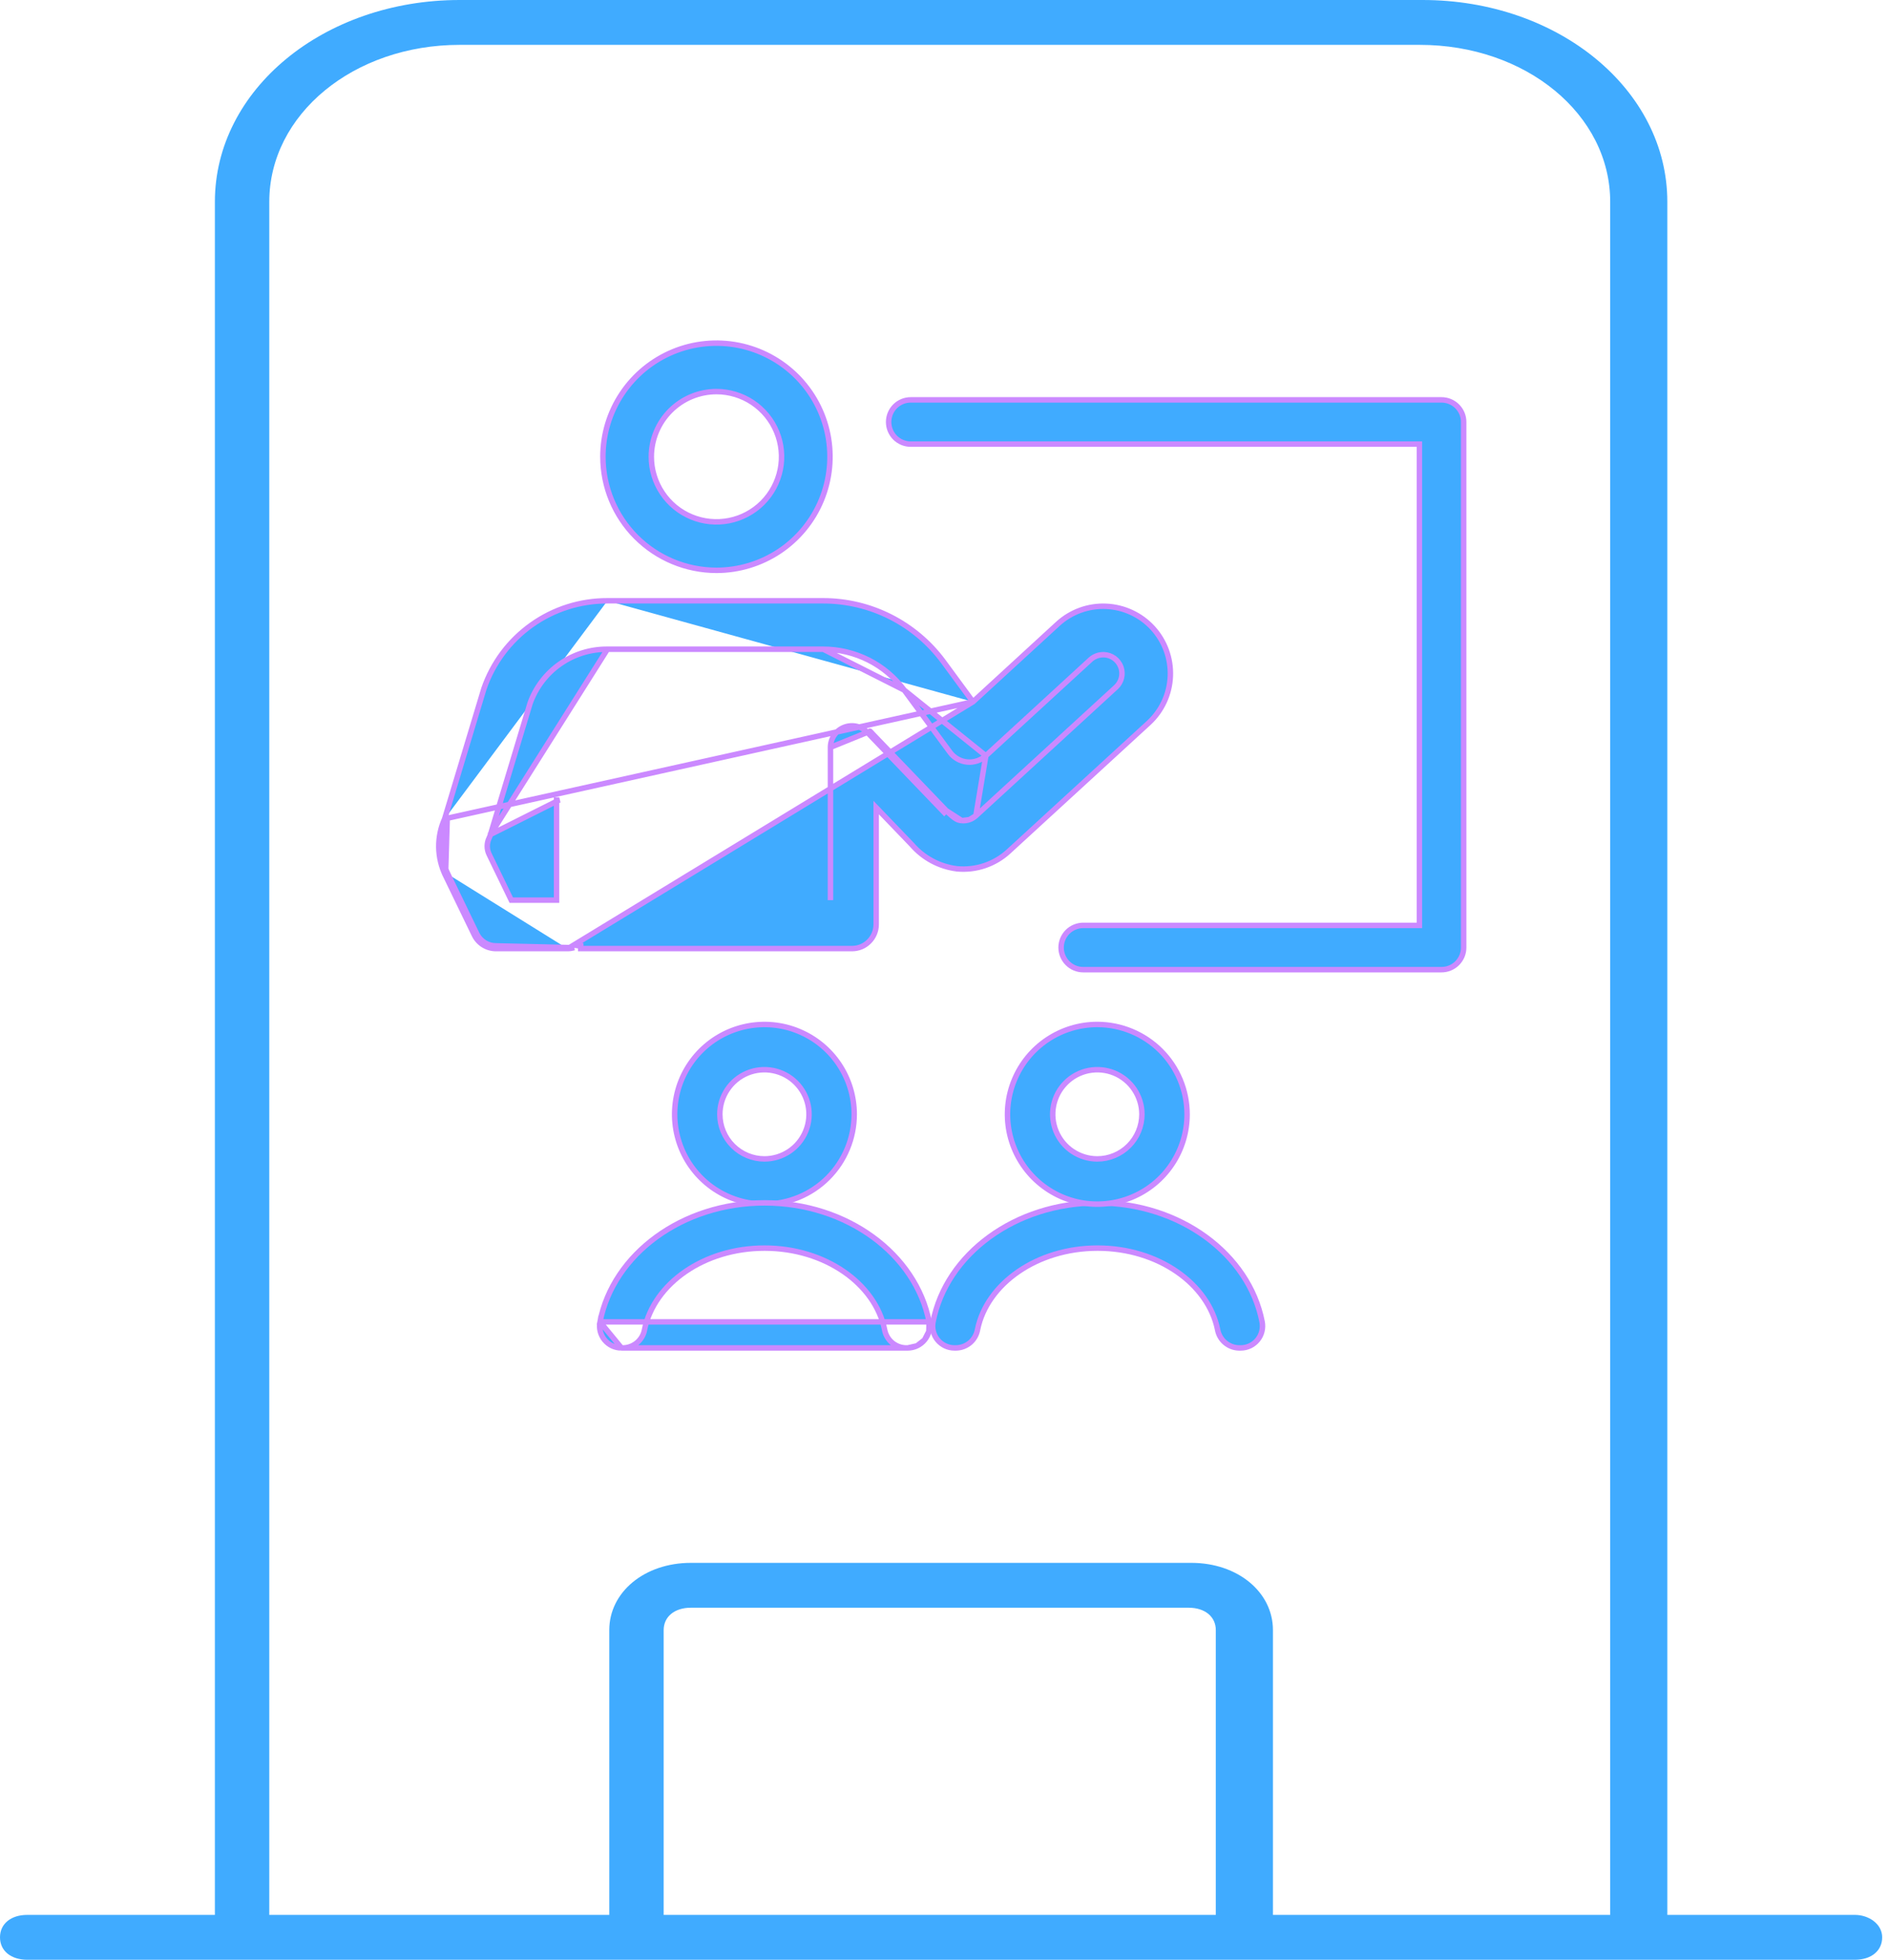
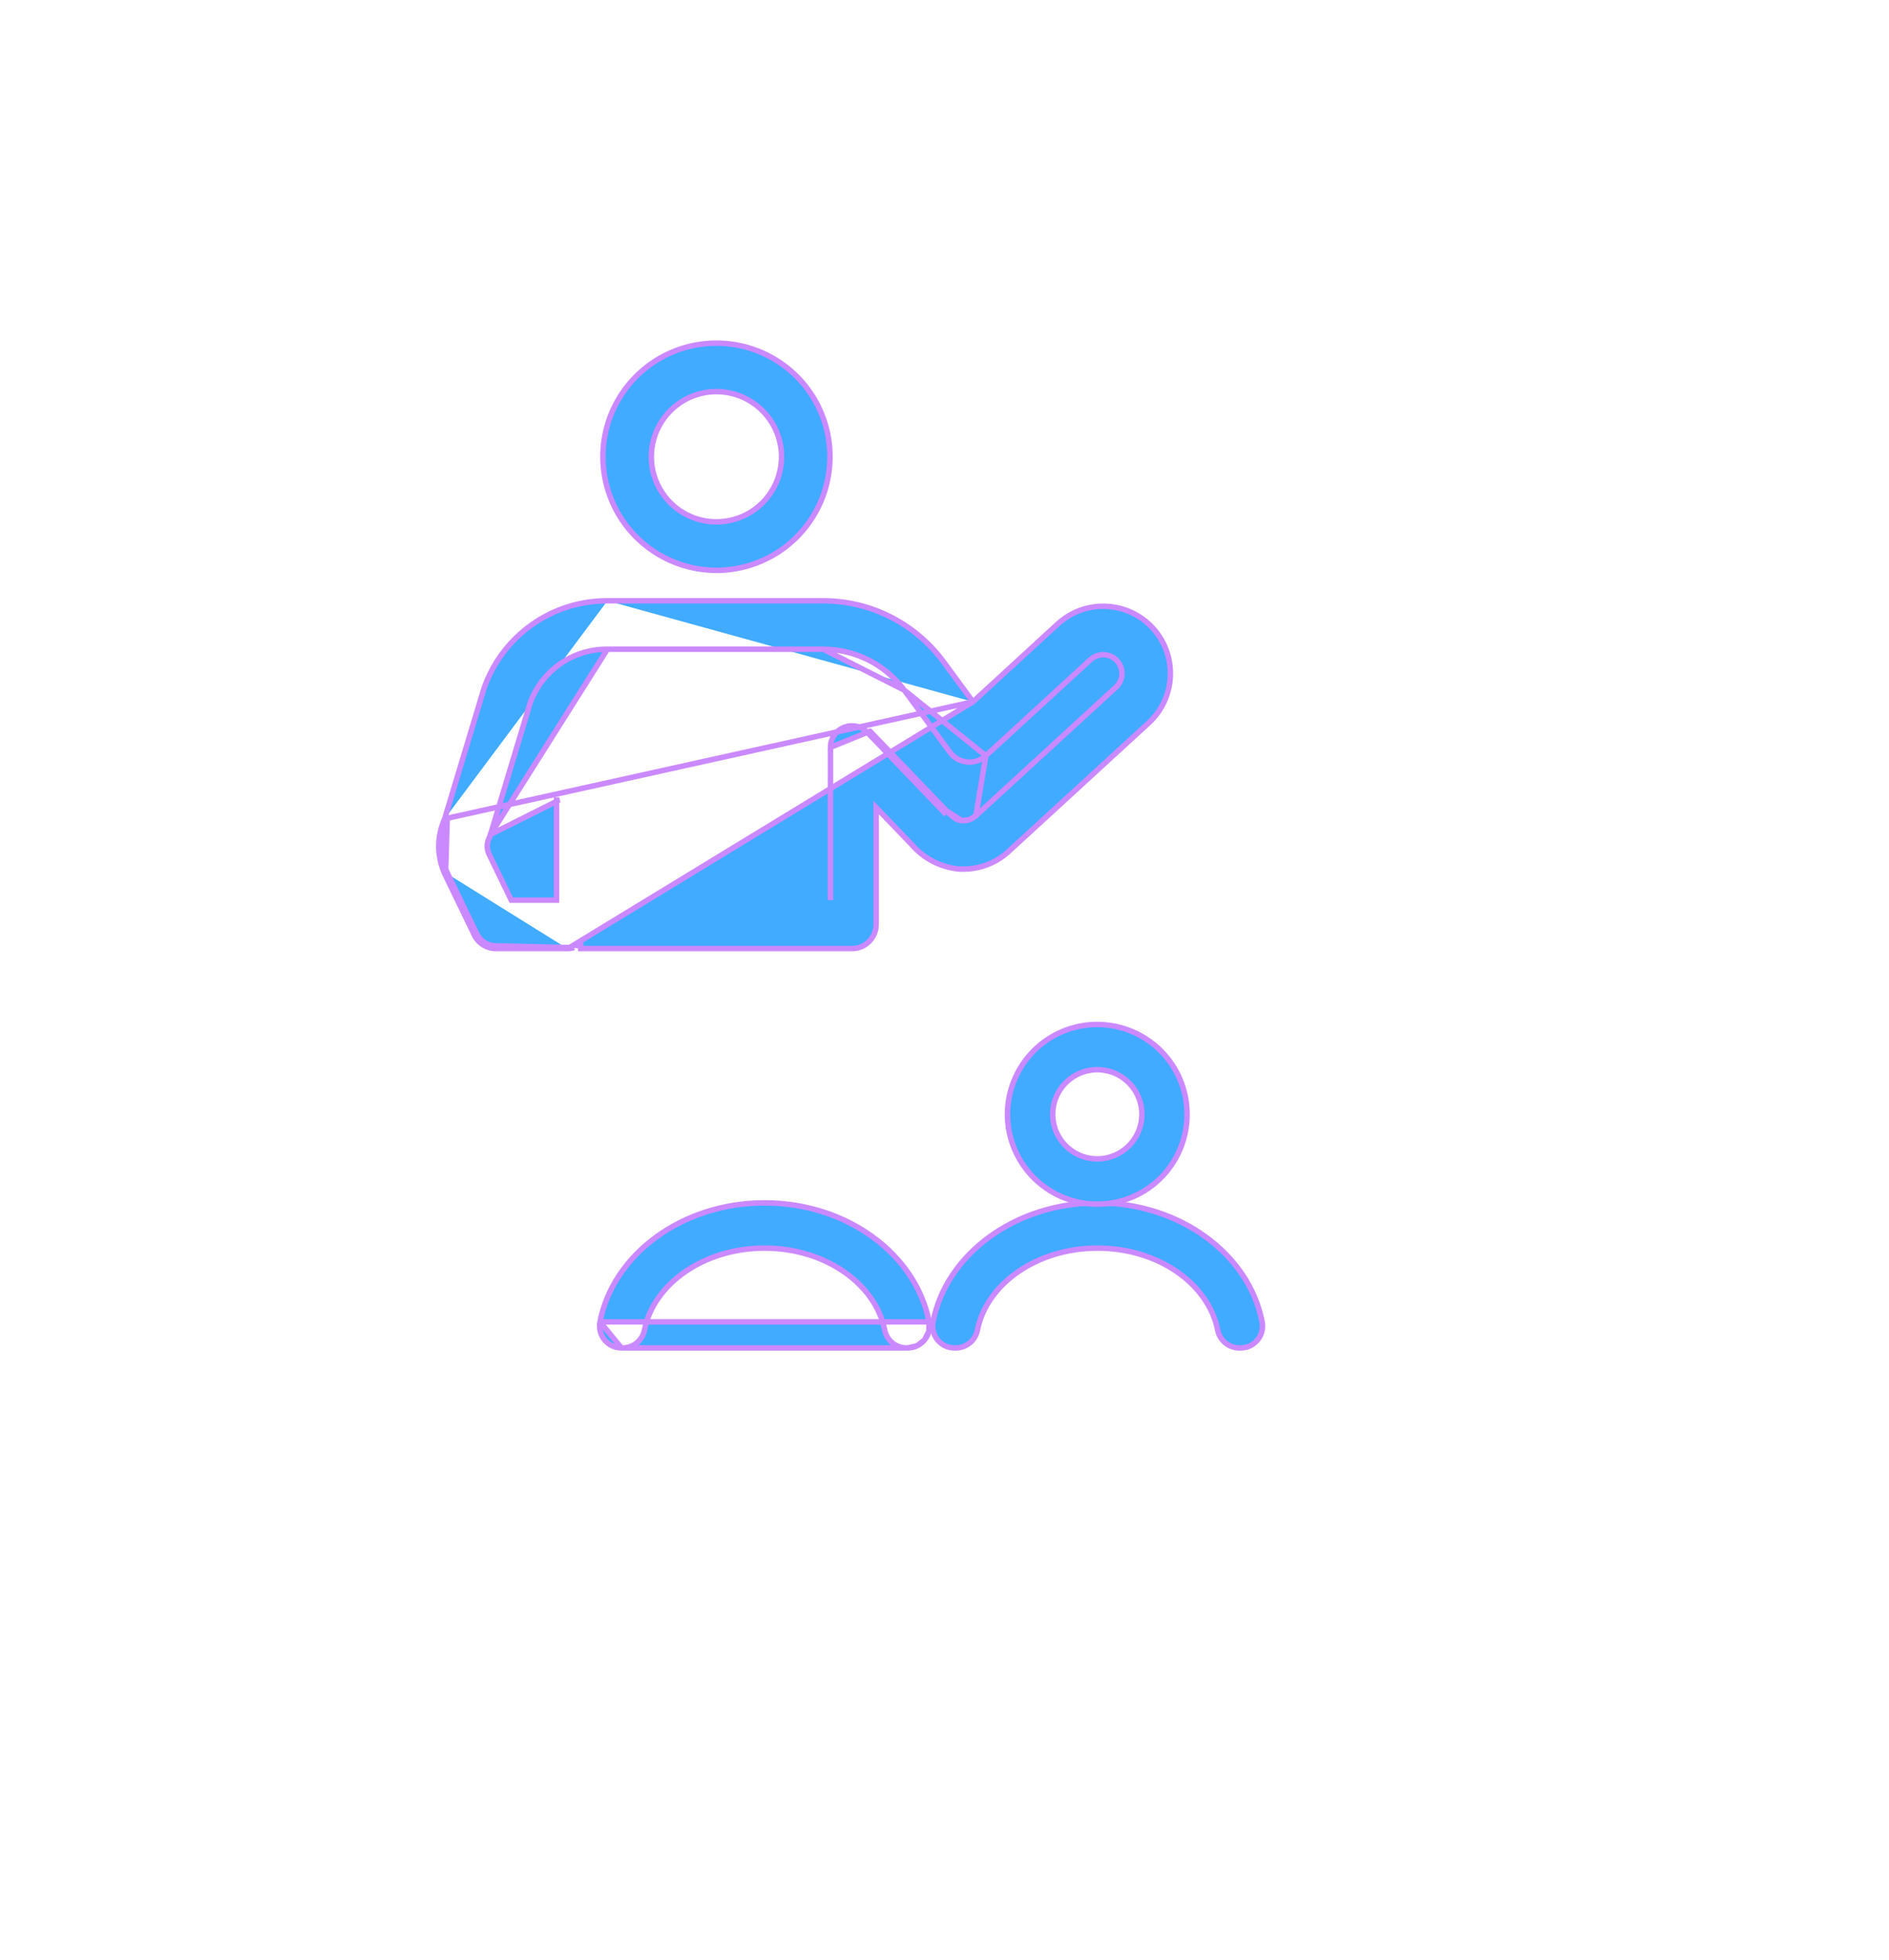
<svg xmlns="http://www.w3.org/2000/svg" width="54" height="56" viewBox="0 0 54 56" fill="none">
-   <path d="M53.028 54.72H47.663V5.767C47.663 2.563 44.553 0 40.665 0H13.14C9.253 0 6.143 2.563 6.143 5.767V54.72H0.778C0.311 54.72 0 54.976 0 55.361C0 55.745 0.311 56.002 0.778 56.002H53.028C53.494 56.002 53.805 55.745 53.805 55.361C53.805 54.976 53.417 54.72 53.028 54.72ZM7.698 5.767C7.698 3.268 10.108 1.282 13.14 1.282H40.587C43.62 1.282 46.03 3.268 46.03 5.767V54.72H36.389V46.583C36.389 45.493 35.378 44.66 34.056 44.66H19.749C18.427 44.66 17.417 45.493 17.417 46.583V54.72H7.698V5.767ZM34.834 54.72H18.972V46.583C18.972 46.198 19.283 45.942 19.749 45.942H33.978C34.445 45.942 34.756 46.198 34.756 46.583V54.72H34.834Z" fill="#40ABFF" />
  <path d="M27.814 20.055L30.24 17.828L30.24 17.828C30.615 17.484 31.112 17.303 31.62 17.326C32.129 17.348 32.608 17.57 32.952 17.945C33.296 18.32 33.477 18.816 33.456 19.325C33.435 19.833 33.213 20.312 32.839 20.657L32.839 20.657L28.837 24.327C28.64 24.51 28.406 24.648 28.151 24.735C27.897 24.821 27.627 24.852 27.359 24.828L27.357 24.827L27.357 24.827C26.855 24.765 26.394 24.518 26.064 24.135L25.047 23.077V26.415C25.047 26.506 25.029 26.596 24.994 26.68C24.959 26.764 24.909 26.84 24.844 26.904C24.78 26.969 24.704 27.02 24.62 27.055C24.536 27.089 24.446 27.107 24.355 27.107H16.602H16.602V27.029C16.537 27.03 16.473 27.019 16.411 26.999L27.814 20.055ZM27.814 20.055L26.964 18.9L26.964 18.9C26.567 18.364 26.05 17.928 25.455 17.627C24.86 17.326 24.203 17.169 23.536 17.168H23.536H17.364M27.814 20.055L12.711 23.399M16.22 27.107C16.284 27.107 16.349 27.098 16.411 27.081L14.182 27.029C14.066 27.029 13.953 26.997 13.855 26.936C13.758 26.874 13.679 26.787 13.629 26.683L12.806 24.983M16.22 27.107L16.22 27.029V27.107H16.22ZM16.22 27.107H14.182C14.052 27.107 13.924 27.071 13.814 27.002C13.704 26.933 13.615 26.834 13.559 26.717L12.736 25.017L12.806 24.983M12.806 24.983L12.736 25.017L12.736 25.017M12.806 24.983C12.688 24.741 12.625 24.476 12.621 24.207C12.617 23.938 12.673 23.671 12.784 23.426L12.736 25.017M12.736 25.017C12.613 24.765 12.547 24.488 12.543 24.208C12.54 23.929 12.597 23.653 12.711 23.399M12.736 25.017L12.711 23.399M12.711 23.399L13.833 19.681L13.834 19.678L13.834 19.678C14.087 18.944 14.564 18.307 15.197 17.857C15.829 17.407 16.587 17.166 17.364 17.168M17.364 17.168C17.364 17.168 17.364 17.168 17.364 17.168L17.364 17.246V17.168H17.364ZM14.022 23.846L14.022 23.847C14.011 23.882 13.997 23.917 13.981 23.95C13.946 24.023 13.928 24.102 13.928 24.183C13.929 24.263 13.947 24.343 13.983 24.415L13.983 24.415L14.616 25.723H15.91L15.91 22.861C15.91 22.861 15.91 22.861 15.91 22.861V22.861H15.988L14.022 23.846ZM14.022 23.846L15.153 20.097C15.316 19.642 15.615 19.249 16.011 18.972C16.407 18.695 16.88 18.548 17.363 18.552H17.364M14.022 23.846L17.364 18.552M17.364 18.552L23.535 18.552M17.364 18.552L23.535 18.552M28.182 21.596L28.182 21.596C28.11 21.662 28.026 21.712 27.933 21.743C27.841 21.773 27.744 21.785 27.647 21.775C27.55 21.766 27.456 21.736 27.372 21.688C27.288 21.64 27.214 21.575 27.157 21.497L25.849 19.721L28.182 21.596ZM28.182 21.596L31.175 18.849C31.175 18.849 31.175 18.849 31.175 18.848C31.281 18.754 31.419 18.704 31.561 18.709C31.666 18.713 31.768 18.749 31.854 18.811C31.939 18.874 32.004 18.96 32.041 19.059C32.077 19.159 32.084 19.266 32.059 19.369C32.034 19.472 31.98 19.565 31.902 19.637C31.902 19.637 31.902 19.637 31.902 19.637L27.898 23.311L27.897 23.311M28.182 21.596L27.897 23.311M27.897 23.311C27.843 23.361 27.779 23.399 27.71 23.423M27.897 23.311L27.71 23.423M23.535 18.552C23.535 18.552 23.535 18.552 23.535 18.552M23.535 18.552L23.535 18.552M23.535 18.552C23.986 18.553 24.429 18.659 24.831 18.862C25.233 19.065 25.581 19.36 25.849 19.721L23.535 18.552ZM27.71 23.423C27.64 23.447 27.567 23.456 27.494 23.45M27.71 23.423L27.494 23.45M27.494 23.45C27.428 23.442 27.384 23.433 27.327 23.398C27.264 23.361 27.183 23.293 27.047 23.162L26.993 23.217C26.993 23.217 24.891 21.029 24.814 20.948M27.494 23.45L27.049 23.163L27.049 23.163L27.049 23.163L27.048 23.162L27.043 23.157L27.026 23.139L26.959 23.069L26.72 22.82L25.989 22.059C25.457 21.506 24.916 20.942 24.872 20.896M24.814 20.948L24.873 20.897C24.872 20.896 24.872 20.896 24.872 20.896M24.814 20.948C24.732 20.855 24.623 20.789 24.502 20.759C24.381 20.729 24.253 20.737 24.137 20.781C24.02 20.825 23.92 20.904 23.849 21.007C23.778 21.109 23.74 21.231 23.74 21.356M24.814 20.948L24.871 20.895C24.871 20.895 24.872 20.895 24.872 20.896M24.872 20.896L23.74 21.356M23.74 21.356V25.723V21.356Z" fill="#40ABFF" stroke="#CB89FF" stroke-width="0.156" />
  <path d="M20.48 16.298H20.481C21.122 16.298 21.75 16.107 22.284 15.751C22.818 15.394 23.234 14.887 23.479 14.294C23.725 13.701 23.789 13.048 23.664 12.418C23.539 11.789 23.23 11.211 22.776 10.757C22.322 10.303 21.743 9.994 21.114 9.868C20.484 9.743 19.831 9.807 19.238 10.053C18.645 10.299 18.138 10.715 17.782 11.249C17.425 11.782 17.235 12.41 17.235 13.052L17.235 13.052C17.236 13.912 17.578 14.738 18.186 15.346C18.795 15.954 19.62 16.297 20.48 16.298ZM20.481 11.19C20.849 11.19 21.209 11.3 21.515 11.504C21.821 11.709 22.059 11.999 22.2 12.339C22.341 12.68 22.378 13.054 22.306 13.415C22.234 13.776 22.057 14.108 21.797 14.368C21.536 14.628 21.205 14.806 20.844 14.877C20.483 14.949 20.108 14.912 19.768 14.771C19.428 14.631 19.137 14.392 18.933 14.086C18.728 13.78 18.619 13.42 18.619 13.052C18.62 12.558 18.816 12.085 19.165 11.736C19.514 11.387 19.987 11.191 20.481 11.19Z" fill="#40ABFF" stroke="#CB89FF" stroke-width="0.156" />
  <path d="M26.672 37.774C26.654 37.864 26.657 37.957 26.68 38.047C26.702 38.136 26.744 38.219 26.803 38.29C26.861 38.361 26.935 38.418 27.018 38.458C27.101 38.497 27.192 38.518 27.284 38.518H27.284H27.331V38.518L27.333 38.518C27.48 38.515 27.622 38.461 27.734 38.365C27.845 38.269 27.92 38.137 27.945 37.992C28.212 36.686 29.639 35.666 31.376 35.666C33.114 35.666 34.539 36.686 34.806 37.992C34.832 38.137 34.906 38.269 35.018 38.365C35.13 38.461 35.272 38.515 35.419 38.518L35.419 38.518H35.421H35.468H35.468C35.56 38.518 35.651 38.497 35.734 38.458C35.817 38.418 35.891 38.361 35.949 38.29C36.008 38.219 36.05 38.136 36.072 38.047C36.095 37.957 36.097 37.864 36.08 37.774C35.705 35.839 33.73 34.373 31.376 34.373C29.022 34.373 27.047 35.839 26.672 37.774Z" fill="#40ABFF" stroke="#CB89FF" stroke-width="0.156" />
-   <path d="M24.419 31.842V31.842C24.419 31.334 24.269 30.838 23.987 30.416C23.705 29.994 23.304 29.665 22.835 29.471C22.366 29.276 21.85 29.226 21.352 29.325C20.854 29.424 20.396 29.668 20.037 30.027C19.678 30.386 19.434 30.843 19.335 31.341C19.236 31.839 19.287 32.355 19.481 32.825C19.675 33.294 20.004 33.695 20.426 33.977C20.849 34.259 21.345 34.409 21.852 34.409H21.853C22.533 34.408 23.186 34.138 23.667 33.657C24.148 33.175 24.419 32.523 24.419 31.842ZM20.578 31.842C20.578 31.59 20.652 31.344 20.793 31.134C20.933 30.924 21.132 30.761 21.365 30.664C21.598 30.568 21.854 30.543 22.101 30.592C22.349 30.641 22.576 30.762 22.754 30.941C22.932 31.119 23.054 31.346 23.103 31.593C23.152 31.841 23.127 32.097 23.03 32.33C22.934 32.563 22.77 32.762 22.561 32.902C22.351 33.042 22.105 33.117 21.853 33.117C21.515 33.117 21.191 32.982 20.951 32.743C20.712 32.504 20.578 32.18 20.578 31.842Z" fill="#40ABFF" stroke="#CB89FF" stroke-width="0.156" />
  <path d="M17.765 38.518H17.765C17.672 38.518 17.582 38.497 17.498 38.458C17.415 38.418 17.342 38.361 17.283 38.29C17.225 38.219 17.183 38.136 17.16 38.047C17.137 37.957 17.135 37.864 17.152 37.774L17.765 38.518ZM17.765 38.518H17.812V38.518M17.765 38.518L17.812 38.518M17.812 38.518L17.813 38.518M17.812 38.518L17.813 38.518M17.813 38.518C17.961 38.515 18.102 38.461 18.214 38.365C18.326 38.269 18.401 38.137 18.426 37.992C18.693 36.686 20.119 35.666 21.856 35.666C23.594 35.666 25.02 36.686 25.287 37.992C25.312 38.137 25.387 38.269 25.498 38.365C25.61 38.461 25.752 38.515 25.899 38.518V38.518M17.813 38.518L25.899 38.518M25.899 38.518H25.901M25.899 38.518H25.901M25.901 38.518H25.948H25.948M25.901 38.518H25.948M25.948 38.518C26.04 38.518 26.131 38.497 26.214 38.458M25.948 38.518L26.214 38.458M26.214 38.458C26.297 38.418 26.371 38.361 26.429 38.29M26.214 38.458L26.429 38.29M26.429 38.29C26.488 38.219 26.53 38.136 26.552 38.047M26.429 38.29L26.552 38.047M26.552 38.047C26.575 37.957 26.578 37.864 26.56 37.774M26.552 38.047L26.56 37.774M26.56 37.774C26.185 35.839 24.21 34.373 21.856 34.373C19.502 34.373 17.528 35.839 17.152 37.774L26.56 37.774Z" fill="#40ABFF" stroke="#CB89FF" stroke-width="0.156" />
  <path d="M31.368 29.275L31.368 29.275C30.86 29.275 30.364 29.426 29.942 29.708C29.52 29.99 29.191 30.391 28.997 30.86C28.802 31.329 28.751 31.845 28.85 32.343C28.95 32.841 29.194 33.298 29.553 33.657C29.912 34.016 30.369 34.261 30.867 34.36C31.365 34.459 31.881 34.408 32.35 34.214C32.82 34.02 33.221 33.691 33.503 33.268C33.785 32.846 33.935 32.35 33.935 31.842V31.842C33.934 31.162 33.664 30.509 33.183 30.028C32.701 29.547 32.049 29.276 31.368 29.275ZM31.368 33.117C31.116 33.117 30.87 33.042 30.66 32.902C30.45 32.762 30.287 32.563 30.19 32.33C30.094 32.097 30.069 31.841 30.118 31.594C30.167 31.346 30.288 31.119 30.467 30.941C30.645 30.762 30.872 30.641 31.119 30.592C31.367 30.543 31.623 30.568 31.856 30.664C32.089 30.761 32.288 30.924 32.428 31.134C32.568 31.344 32.643 31.59 32.643 31.842C32.643 32.18 32.508 32.504 32.269 32.743C32.03 32.982 31.706 33.117 31.368 33.117Z" fill="#40ABFF" stroke="#CB89FF" stroke-width="0.156" />
-   <path d="M26.034 11.427L26.034 11.427C25.866 11.427 25.706 11.494 25.587 11.612C25.469 11.731 25.403 11.892 25.403 12.059C25.403 12.226 25.469 12.387 25.587 12.506C25.706 12.624 25.866 12.691 26.034 12.691H26.034H40.576V26.444H30.964H30.964C30.797 26.445 30.636 26.512 30.518 26.63C30.4 26.749 30.333 26.909 30.333 27.077C30.333 27.244 30.4 27.405 30.518 27.523C30.636 27.642 30.797 27.709 30.964 27.709H30.964H41.208C41.291 27.709 41.374 27.693 41.45 27.661C41.527 27.629 41.597 27.583 41.656 27.524C41.714 27.465 41.761 27.395 41.793 27.319C41.825 27.242 41.841 27.16 41.841 27.077V12.059C41.841 11.976 41.825 11.894 41.793 11.817C41.761 11.74 41.714 11.671 41.656 11.612C41.597 11.553 41.527 11.507 41.45 11.475C41.374 11.443 41.291 11.427 41.208 11.427L26.034 11.427Z" fill="#40ABFF" stroke="#CB89FF" stroke-width="0.156" />
</svg>